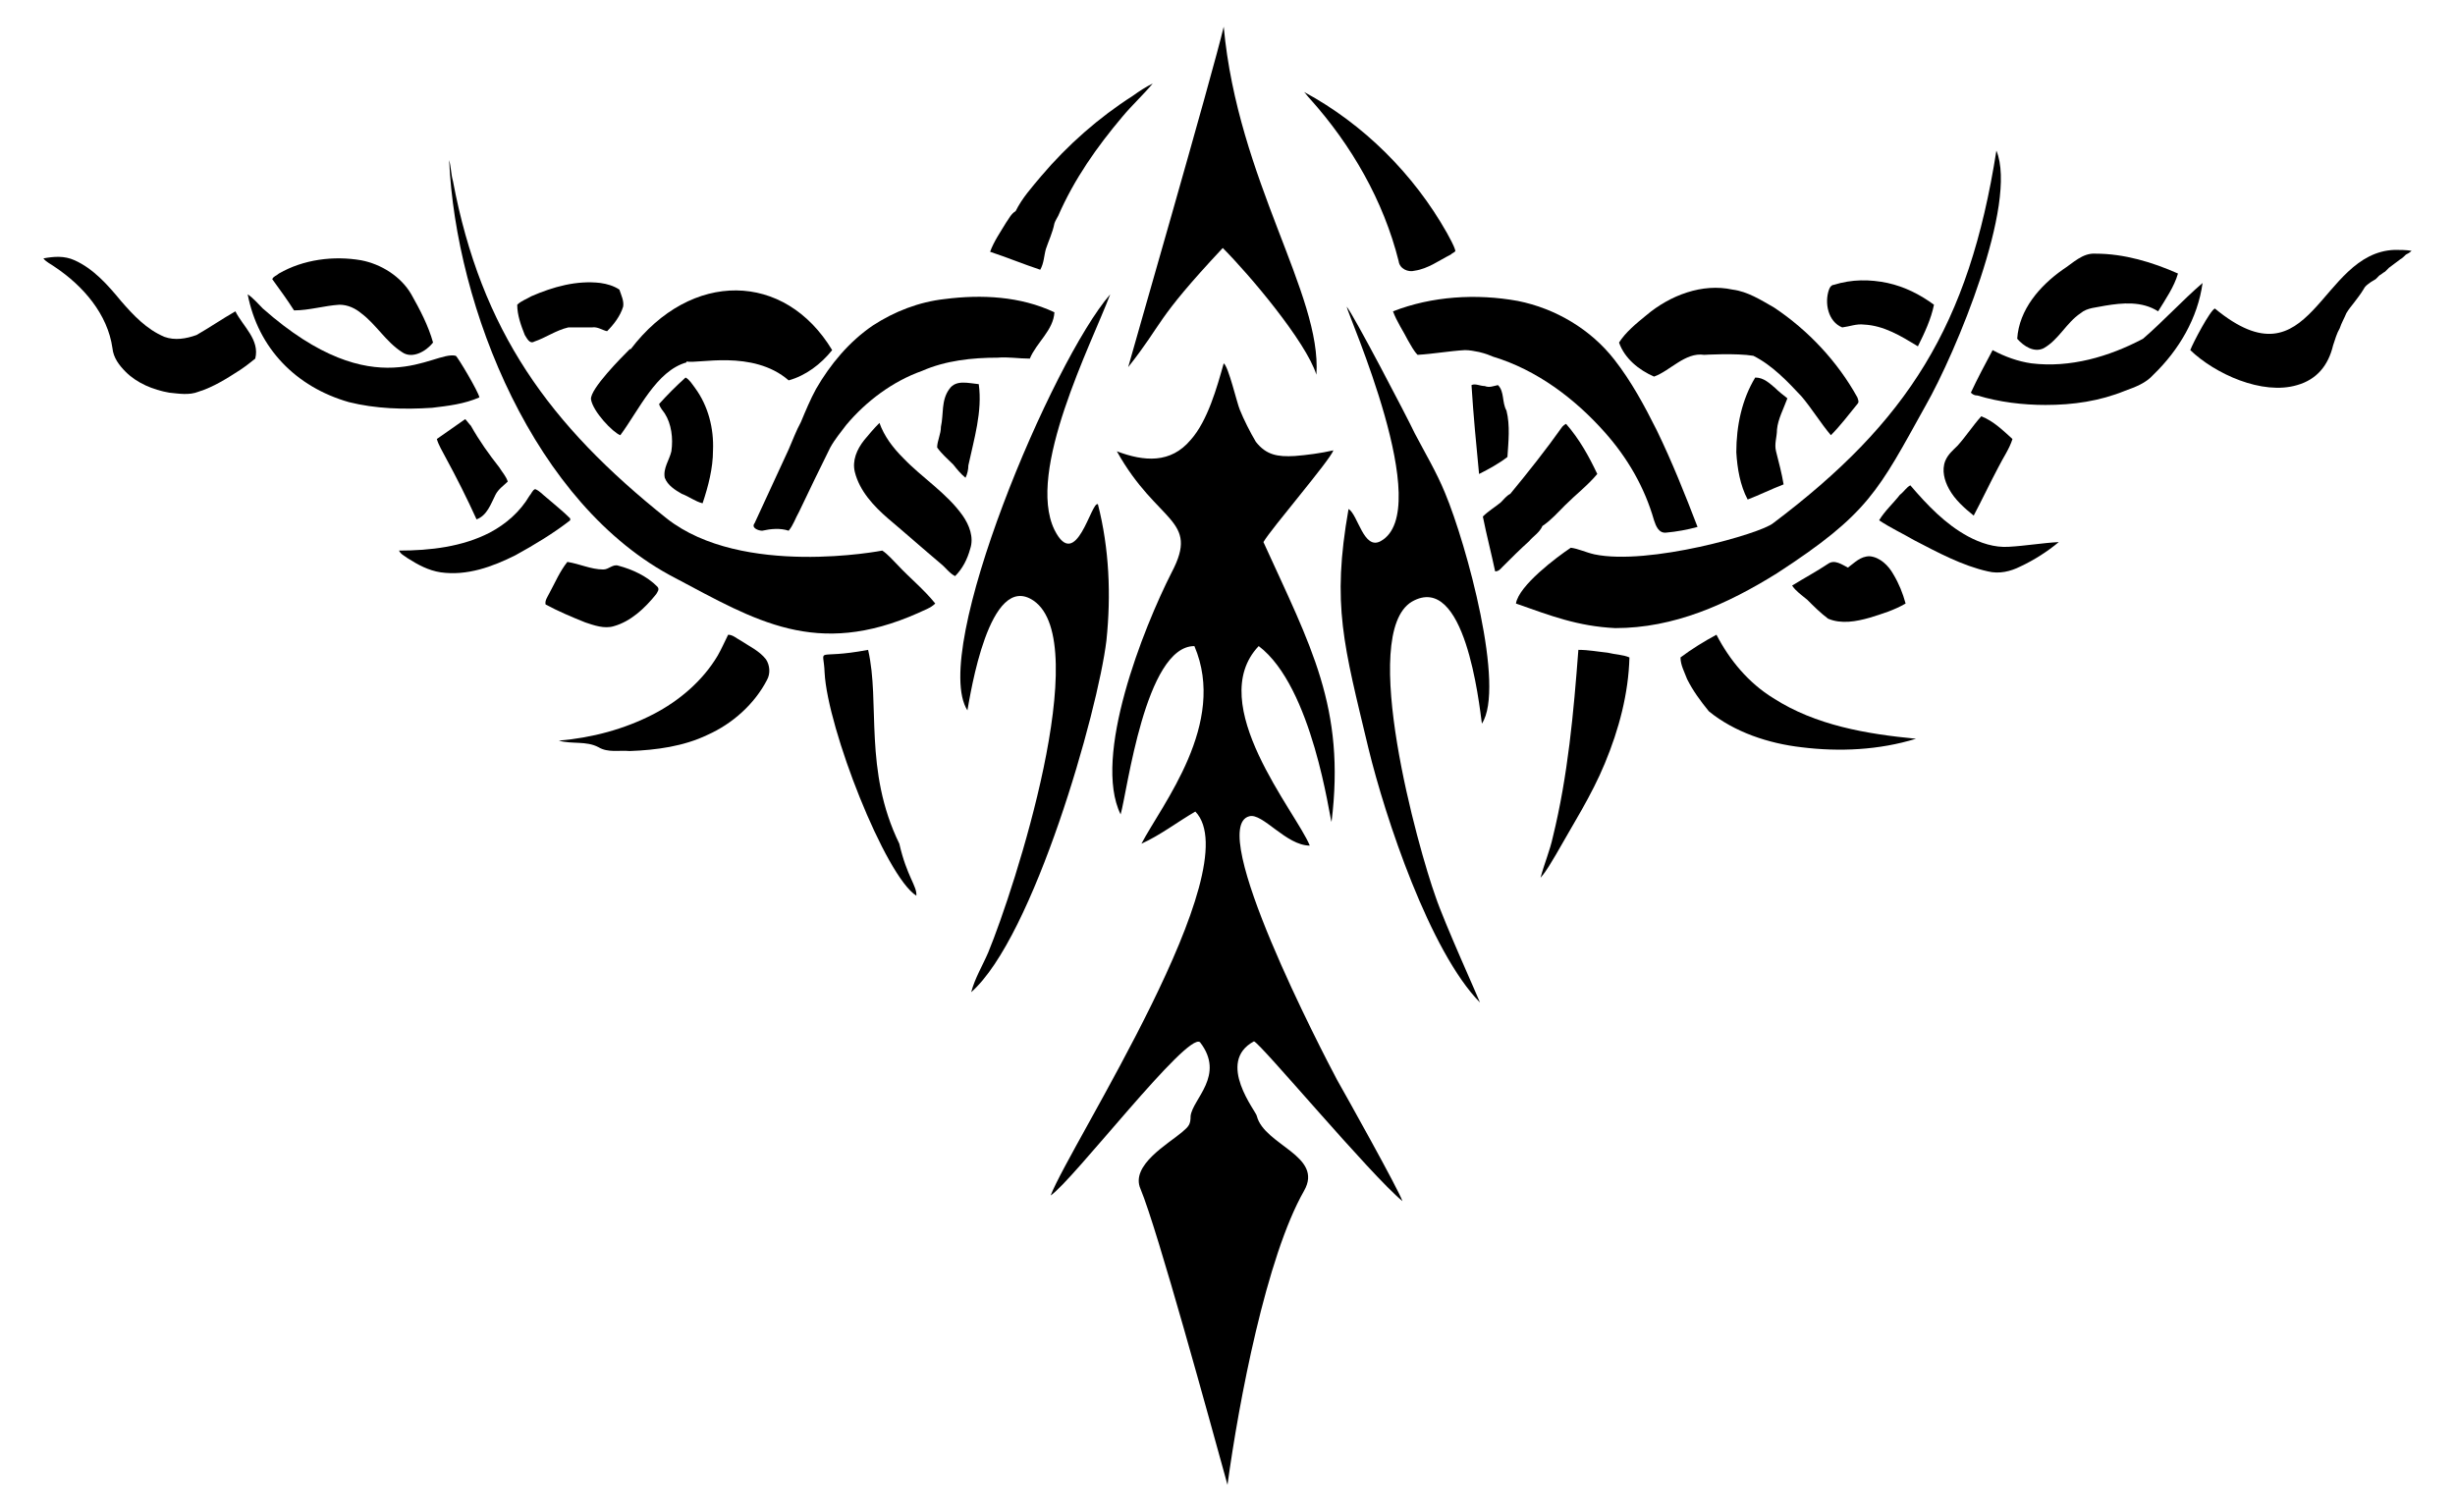
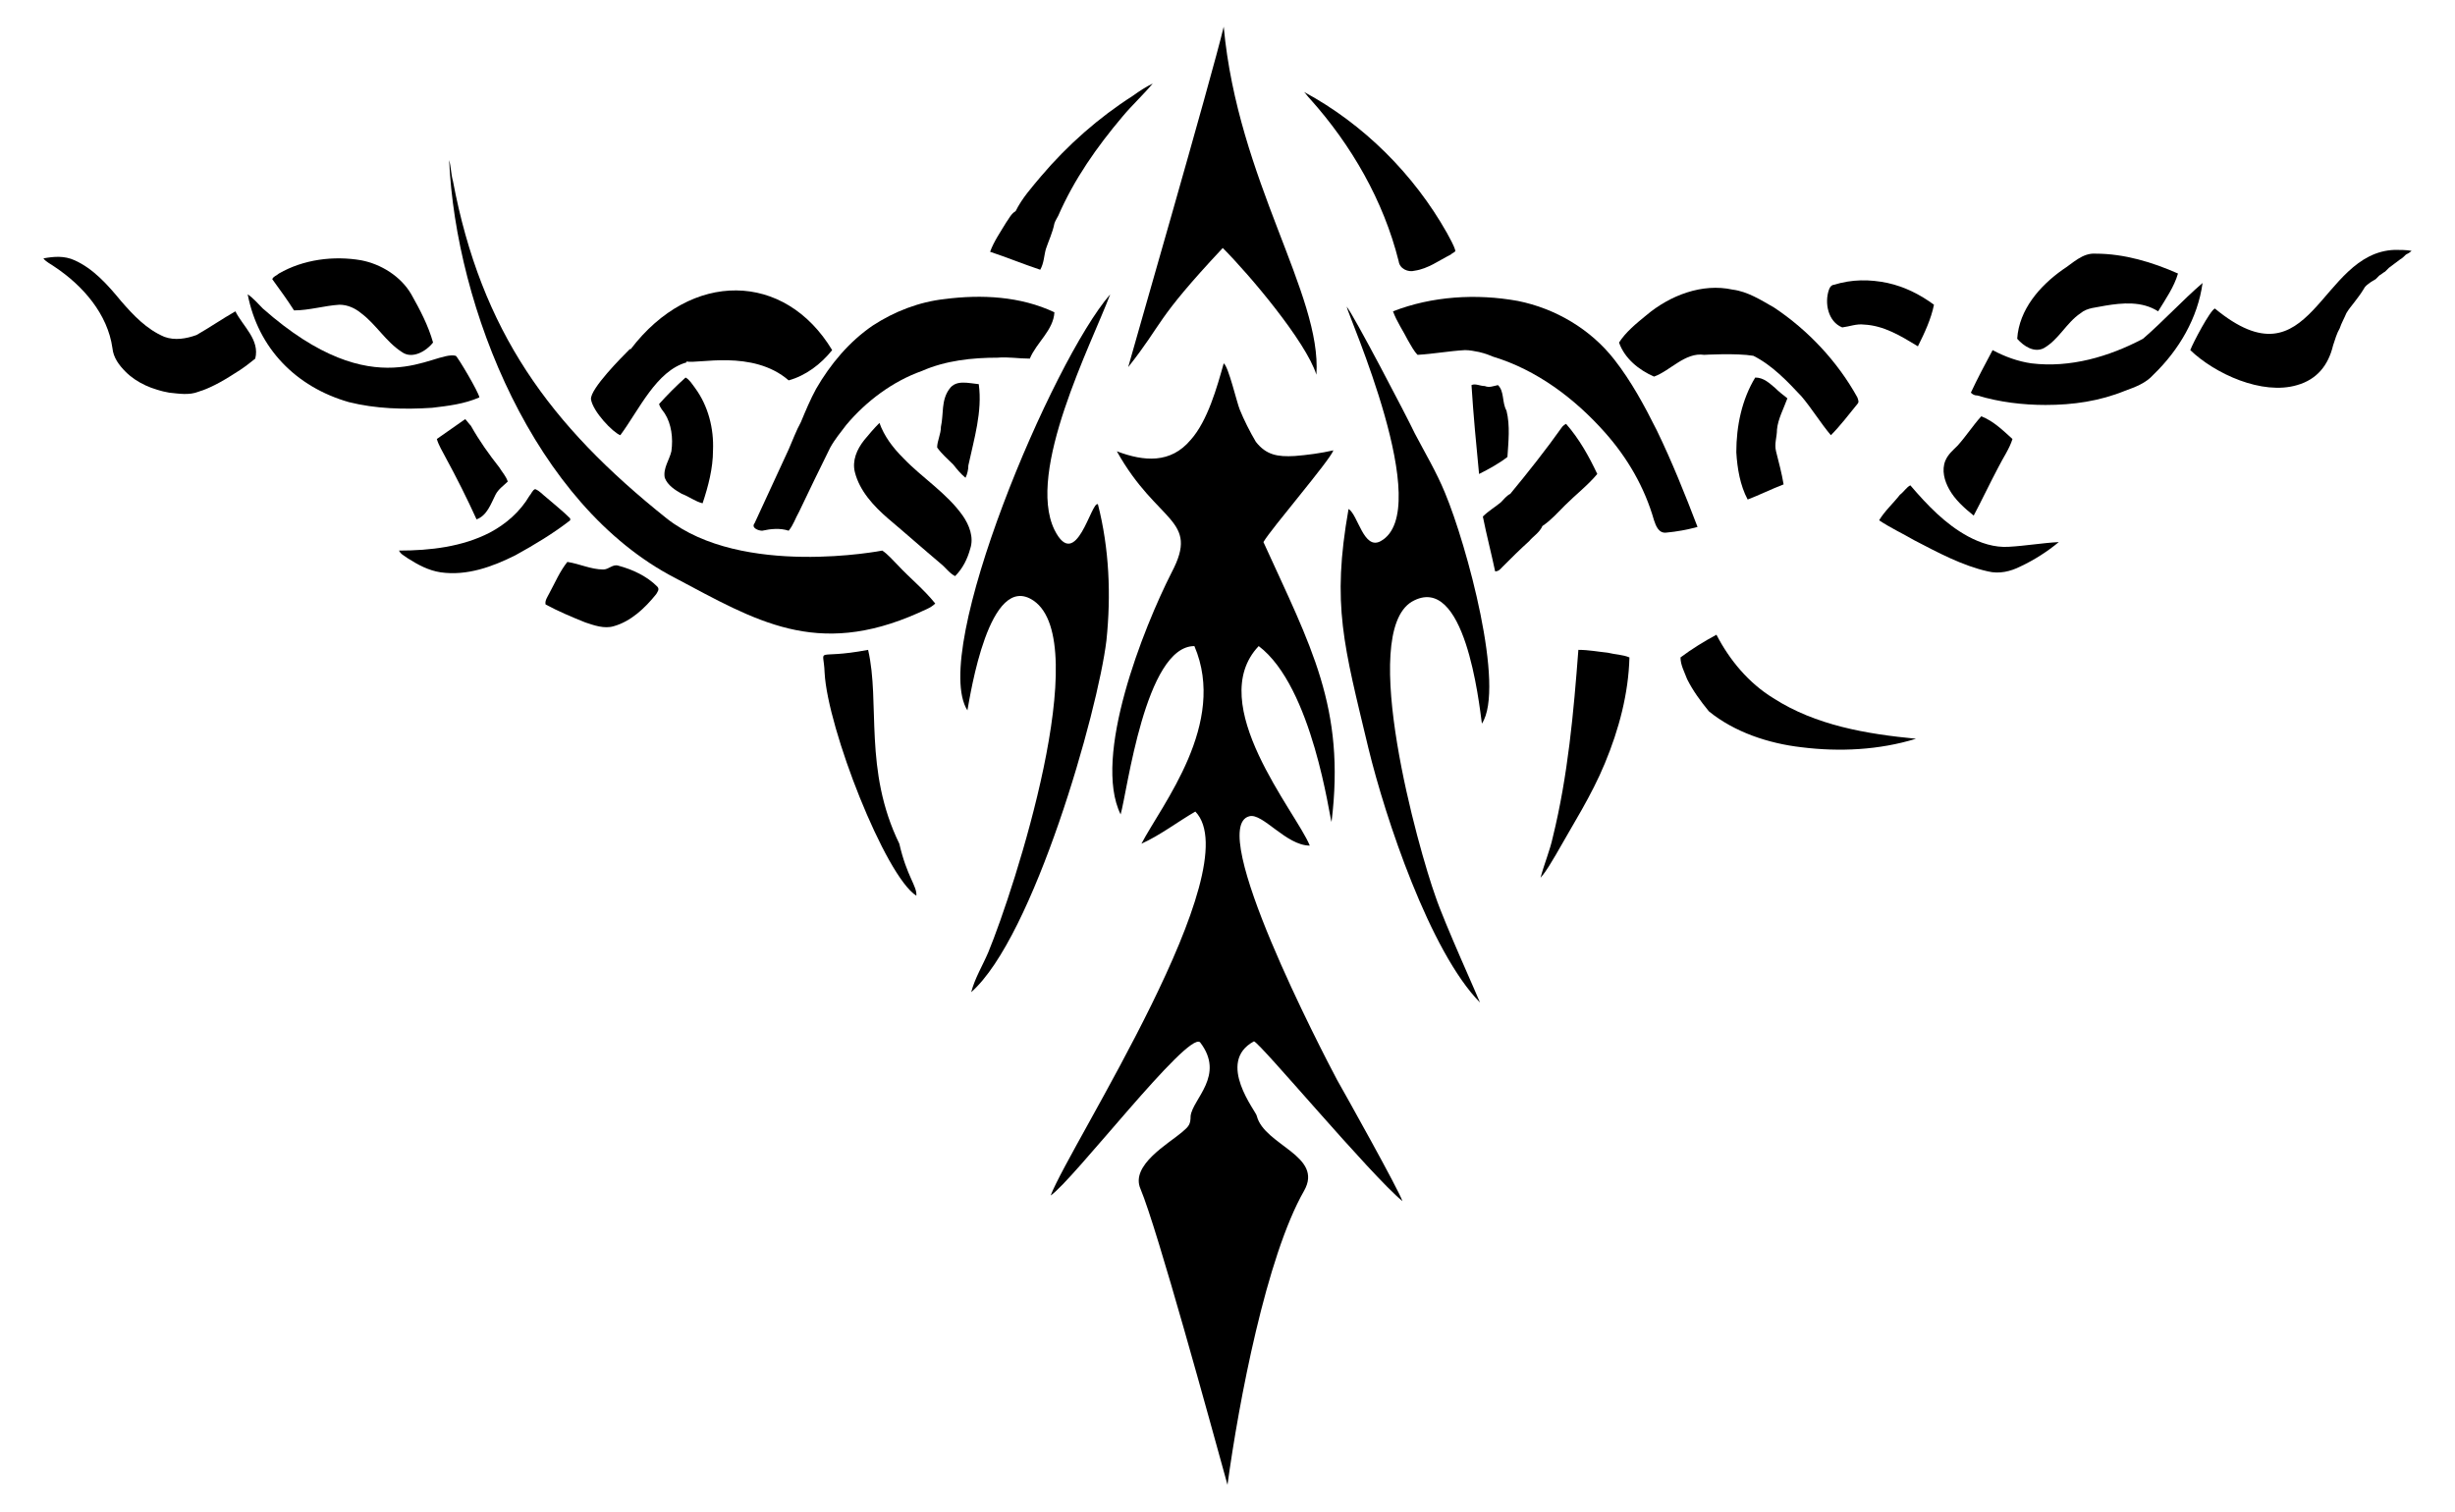
<svg xmlns="http://www.w3.org/2000/svg" enable-background="new -22.892 850.739 2595.783 1598.522" image-rendering="optimizeQuality" shape-rendering="geometricPrecision" text-rendering="geometricPrecision" version="1.1" viewBox="-22.892 850.74 2595.8 1598.5" xml:space="preserve">
  <path d="m1456 1127c1 8 10 12 17 10 14-2 26-11 38-17 2-2 4-2 5-4-2-7-6-13-9-19-35-62-88-115-151-149 2 2 4 5 6 7 44 49 78 108 94 172z" />
  <path d="m1083 1114c3-9 7-17 9-27 1-3 3-6 4-8 17-39 41-73 68-105 10-12 22-23 32-35-8 4-14 8-21 13-36 23-69 52-97 85-10 12-20 23-27 37-5 3-7 8-10 12-6 10-13 20-17 31 18 6 35 13 53 19 4-7 4-15 6-22z" />
  <path d="m1170 1239c38-48 27-48 100-126 28 28 88 99 99 134 6-85-83-205-98-368-12 51-101 359-101 360z" />
  <path d="m2509 1115c-80 3-87 147-190 62-5 2-23 36-26 44 26 25 76 48 113 37 21-6 33-21 38-42 2-6 4-13 7-18 2-6 5-11 7-16 3-5 5-7 8-11s7-9 10-14c2-4 4-5 8-8 2-1 3-2 5-3l4-4c2-1 4-3 6-4l4-4 12-9c2-1 4-3 6-5 2-1 4-2 6-4-6-1-12-1-18-1z" />
  <path d="m2138 1219c16-9 24-27 39-37 7-6 17-6 26-8 18-3 39-5 56 6 8-13 17-26 21-40-27-12-57-21-87-21-14-1-24 10-35 17-24 17-46 42-48 73 7 8 18 15 28 10z" />
  <path d="m185 1205c-11 4-23 6-34 2-19-8-33-23-46-38-14-17-29-34-49-43-11-5-22-4-33-2 3 4 8 6 12 9 30 20 56 50 61 86 1 10 7 18 14 25 12 12 29 19 46 22 10 1 21 3 31-1 16-5 30-14 44-23 6-4 11-8 16-12 5-20-13-34-21-50-14 8-27 17-41 25z" />
  <path d="m336 1173c9 0 17 4 23 9 16 12 26 30 43 41 11 8 26-1 33-10-5-18-14-35-23-51-11-19-32-32-53-36-29-5-61-1-87 14-2 2-6 3-7 6 8 11 16 22 23 33 16 0 32-5 48-6z" />
  <path d="m1925 1197c8-1 15-4 23-3 21 1 39 12 57 23 7-14 14-29 17-44-15-11-31-19-49-23-19-4-38-4-57 2-2 0-4 2-5 5-5 14-1 34 14 40z" />
-   <path d="m542 1212c12-4 23-12 36-15h25c6-1 11 3 16 4 7-7 14-16 17-26 1-6-2-12-4-18-6-4-13-6-20-7-25-3-50 4-73 14-5 3-11 5-15 9 0 11 4 22 8 32 2 3 5 10 10 7z" />
  <path d="m2243 1209c-36 19-77 31-118 26-14-2-28-7-41-14-8 15-16 30-23 45 2 2 4 3 7 3 23 7 48 10 72 10 29 0 57-4 84-15 11-4 22-8 30-17 27-26 47-60 52-97-22 19-41 40-63 59z" />
  <path d="m1726 1249c17-6 33-26 53-23 0 0 34-2 52 1 20 10 36 27 51 43 11 13 20 28 31 41 10-10 19-22 28-33 2-2 1-4 0-7-21-38-52-71-88-95-14-8-28-17-44-19-32-7-66 6-91 27-11 9-22 18-29 29 6 17 21 29 37 36z" />
  <path d="m824 1297c-5 9-9 20-13 29-12 26-24 52-36 78-4 5 4 8 8 8 9-2 19-3 28 0 5-6 7-13 11-20 11-23 22-46 33-68 5-9 11-16 17-24 21-25 49-46 80-57 25-11 53-14 80-14 11-1 22 1 34 1 7-17 25-30 26-49-36-17-77-19-116-14-27 3-53 13-76 28-25 17-45 41-60 67-6 11-11 23-16 35z" />
  <path d="m1466 1211c3 5 6 11 10 15 17-1 33-4 50-5 5 0 10 1 15 2 8 2 10 3 15 5 46 14 86 44 118 80 24 27 42 58 52 93 2 6 5 14 13 13 11-1 22-3 33-6-13-34-27-69-43-102-13-26-27-52-45-75-25-32-62-54-102-62-44-8-91-5-132 11 4 11 11 21 16 31z" />
  <path d="m1473 1309c-8-17-65-126-72-134 1 8 94 216 36 248-18 10-24-28-34-34-18 102-5 144 21 253 18 74 65 215 118 269 0-1-38-85-47-112-18-50-82-278-25-312 56-32 71 107 74 129 25-38-16-189-39-244-9-22-21-42-32-63z" />
  <path d="m434 1282c17-2 34-4 50-11-1-6-23-43-25-44-24-6-84 56-204-50-5-5-10-11-16-15 11 57 51 98 107 114 28 7 58 8 88 6z" />
  <path d="m602 1273c2 13 23 35 31 38 20-27 38-68 70-77v-1c11 3 70-13 108 20 18-5 34-17 46-32-50-83-149-85-213-1h-1c-8 8-42 42-41 53z" />
  <path d="m926 1448c-5-5-10-11-16-15 0 0-148 29-228-34-124-99-196-198-226-357-2-7-2-15-4-22 7 156 90 365 239 442 85 45 149 85 257 37 6-3 13-5 18-10-12-15-27-27-40-41z" />
  <path d="m680 1356c3 8 11 13 18 17 8 3 14 8 22 10 6-18 11-37 11-56 1-23-5-47-19-66-3-4-6-9-10-11-10 9-19 18-28 28 1 4 4 7 6 10 7 11 9 26 7 40-2 9-9 18-7 28z" />
  <path d="m1867 1272c-5-4-9-7-13-11-6-5-12-11-21-11-14 23-20 51-20 79 1 17 4 35 12 50 13-5 25-11 38-16-2-12-5-23-8-35-2-8 1-15 1-23 1-11 7-22 11-33z" />
  <path d="m981 1262c-9 12-6 27-9 40 0 8-4 15-4 22 5 7 11 12 17 18 4 5 8 10 13 14 2-4 3-9 3-13 6-28 15-57 11-86-11-1-24-5-31 5z" />
  <path d="m1547 1259c-5 0-10-3-14-1 2 32 5 63 8 94 10-5 21-11 30-18 1-16 3-33-1-49-5-9-2-20-9-27-5 1-9 3-14 1z" />
  <path d="m2038 1368c6 11 16 20 26 28 9-17 17-34 26-51 5-10 12-20 15-30-10-9-20-19-33-24-9 10-16 21-25 31-5 5-10 9-13 16-4 10-1 21 4 30z" />
  <path d="m469 1294-30 21c2 7 6 13 9 19 12 22 23 44 33 66 11-4 15-16 20-26 3-6 9-10 13-14-2-6-6-10-9-15-11-14-21-28-30-44-2-2-4-5-6-7z" />
  <path d="m995 1396c-17-24-43-40-63-61-11-11-20-23-25-37-6 6-11 12-16 18-8 10-13 22-10 34 5 20 20 36 35 49 19 16 37 32 56 48 5 4 9 10 15 13 8-8 13-18 16-29 4-12-1-25-8-35z" />
  <path d="m1147 1528c5-48 3-97-9-144-7-4-23 73-46 27-30-62 39-196 59-249-61 70-191 377-151 440 3-16 23-148 70-116 64 44-20 304-48 372-6 14-14 27-18 42 66-58 134-297 143-372z" />
  <path d="m2058 1418c-24-13-43-33-61-54-4 2-7 7-11 10-7 9-16 17-22 27 12 8 25 14 37 21 25 13 51 27 78 33 12 3 24 0 34-5 15-7 29-16 41-26-18 1-35 4-53 5-15 1-30-4-43-11z" />
  <path d="m580 1399c-8-8-17-15-25-22-4-3-7-7-12-9-3 1-4 5-6 7-10 17-25 30-42 39-29 15-63 19-96 19 2 4 5 5 9 8 11 7 22 13 35 15 28 4 55-6 79-18 20-11 40-23 58-37v-2z" />
  <path d="m1608 1407c9-6 16-14 24-22 11-11 24-21 34-33-9-19-19-37-33-53-2 1-3 2-4 3-17 24-36 48-55 71-4 2-7 6-10 9-6 5-13 9-19 15 4 20 9 39 13 58 4 0 6-3 8-5 9-9 18-18 28-27 4-5 11-9 14-16z" />
-   <path d="m1685 1515c62 0 118-25 171-58 97-63 107-87 157-177 32-56 98-214 75-270-29 185-94 287-236 394-13 11-132 45-189 33-9-2-17-6-25-7-15 10-55 40-58 59 37 13 65 24 105 26z" />
-   <path d="m1910 1447c-12 8-25 15-38 23 4 6 10 10 16 15 7 7 14 14 22 20 14 6 30 3 44-1 13-4 26-8 38-15-3-11-7-21-13-31-5-9-14-18-25-19-10 0-16 7-23 12-6-3-14-9-21-4z" />
  <path d="m626 1513c18-5 33-19 45-34 1-2 4-5 1-8-11-11-26-18-41-22-6-2-10 4-16 4-13 0-25-6-38-8-8 10-13 22-19 33-2 4-5 8-4 12 13 7 27 13 42 19 9 3 20 7 30 4z" />
-   <path d="m760 1528c-4-2-8-6-13-6-4 8-7 15-11 22-16 27-41 48-68 62-31 16-65 25-100 28 14 4 29 0 42 7 10 6 22 3 33 4 28-1 57-5 82-17 27-12 50-33 63-58 4-7 3-16-1-22-7-9-18-14-27-20z" />
  <path d="m1792 1522c-13 7-26 15-38 24 0 8 4 15 7 23 6 12 14 23 23 34 27 22 63 34 98 38 40 5 82 3 121-9-52-5-106-14-151-43-26-16-46-40-60-67z" />
  <path d="m1646 1538c-5 66-11 133-27 198-3 14-9 28-13 43 7-8 11-16 16-24 18-32 38-63 52-97 15-36 25-74 26-112-7-3-15-3-23-5-10-1-20-3-31-3z" />
  <path d="m1391 1993c-16-30-139-267-93-279 14-4 39 31 64 31-14-35-112-150-54-211 57 43 75 182 77 186 15-121-22-186-72-296 8-14 70-86 74-97-13 3-28 5-41 6-18 1-30-1-41-15-6-10-13-24-17-34-3-7-12-46-17-49-7 25-17 61-35 81-21 25-49 23-78 12 43 77 88 71 58 128-30 59-84 195-54 256 7-24 26-178 78-178 35 82-34 167-56 209 20-9 38-23 57-34 58 60-131 350-153 406 23-15 145-174 158-162 27 35-8 60-10 78 0 9-2 11-9 17-14 12-55 35-44 60 18 43 74 248 92 313 12-88 41-241 81-311 21-37-42-48-50-79 0-4-44-57-3-79 7 2 123 141 157 169-4-12-61-114-69-128z" />
  <path d="m928 1743c-38-78-20-149-33-205-58 11-47-5-46 24 3 59 64 215 97 236 1-10-10-20-18-55z" />
</svg>